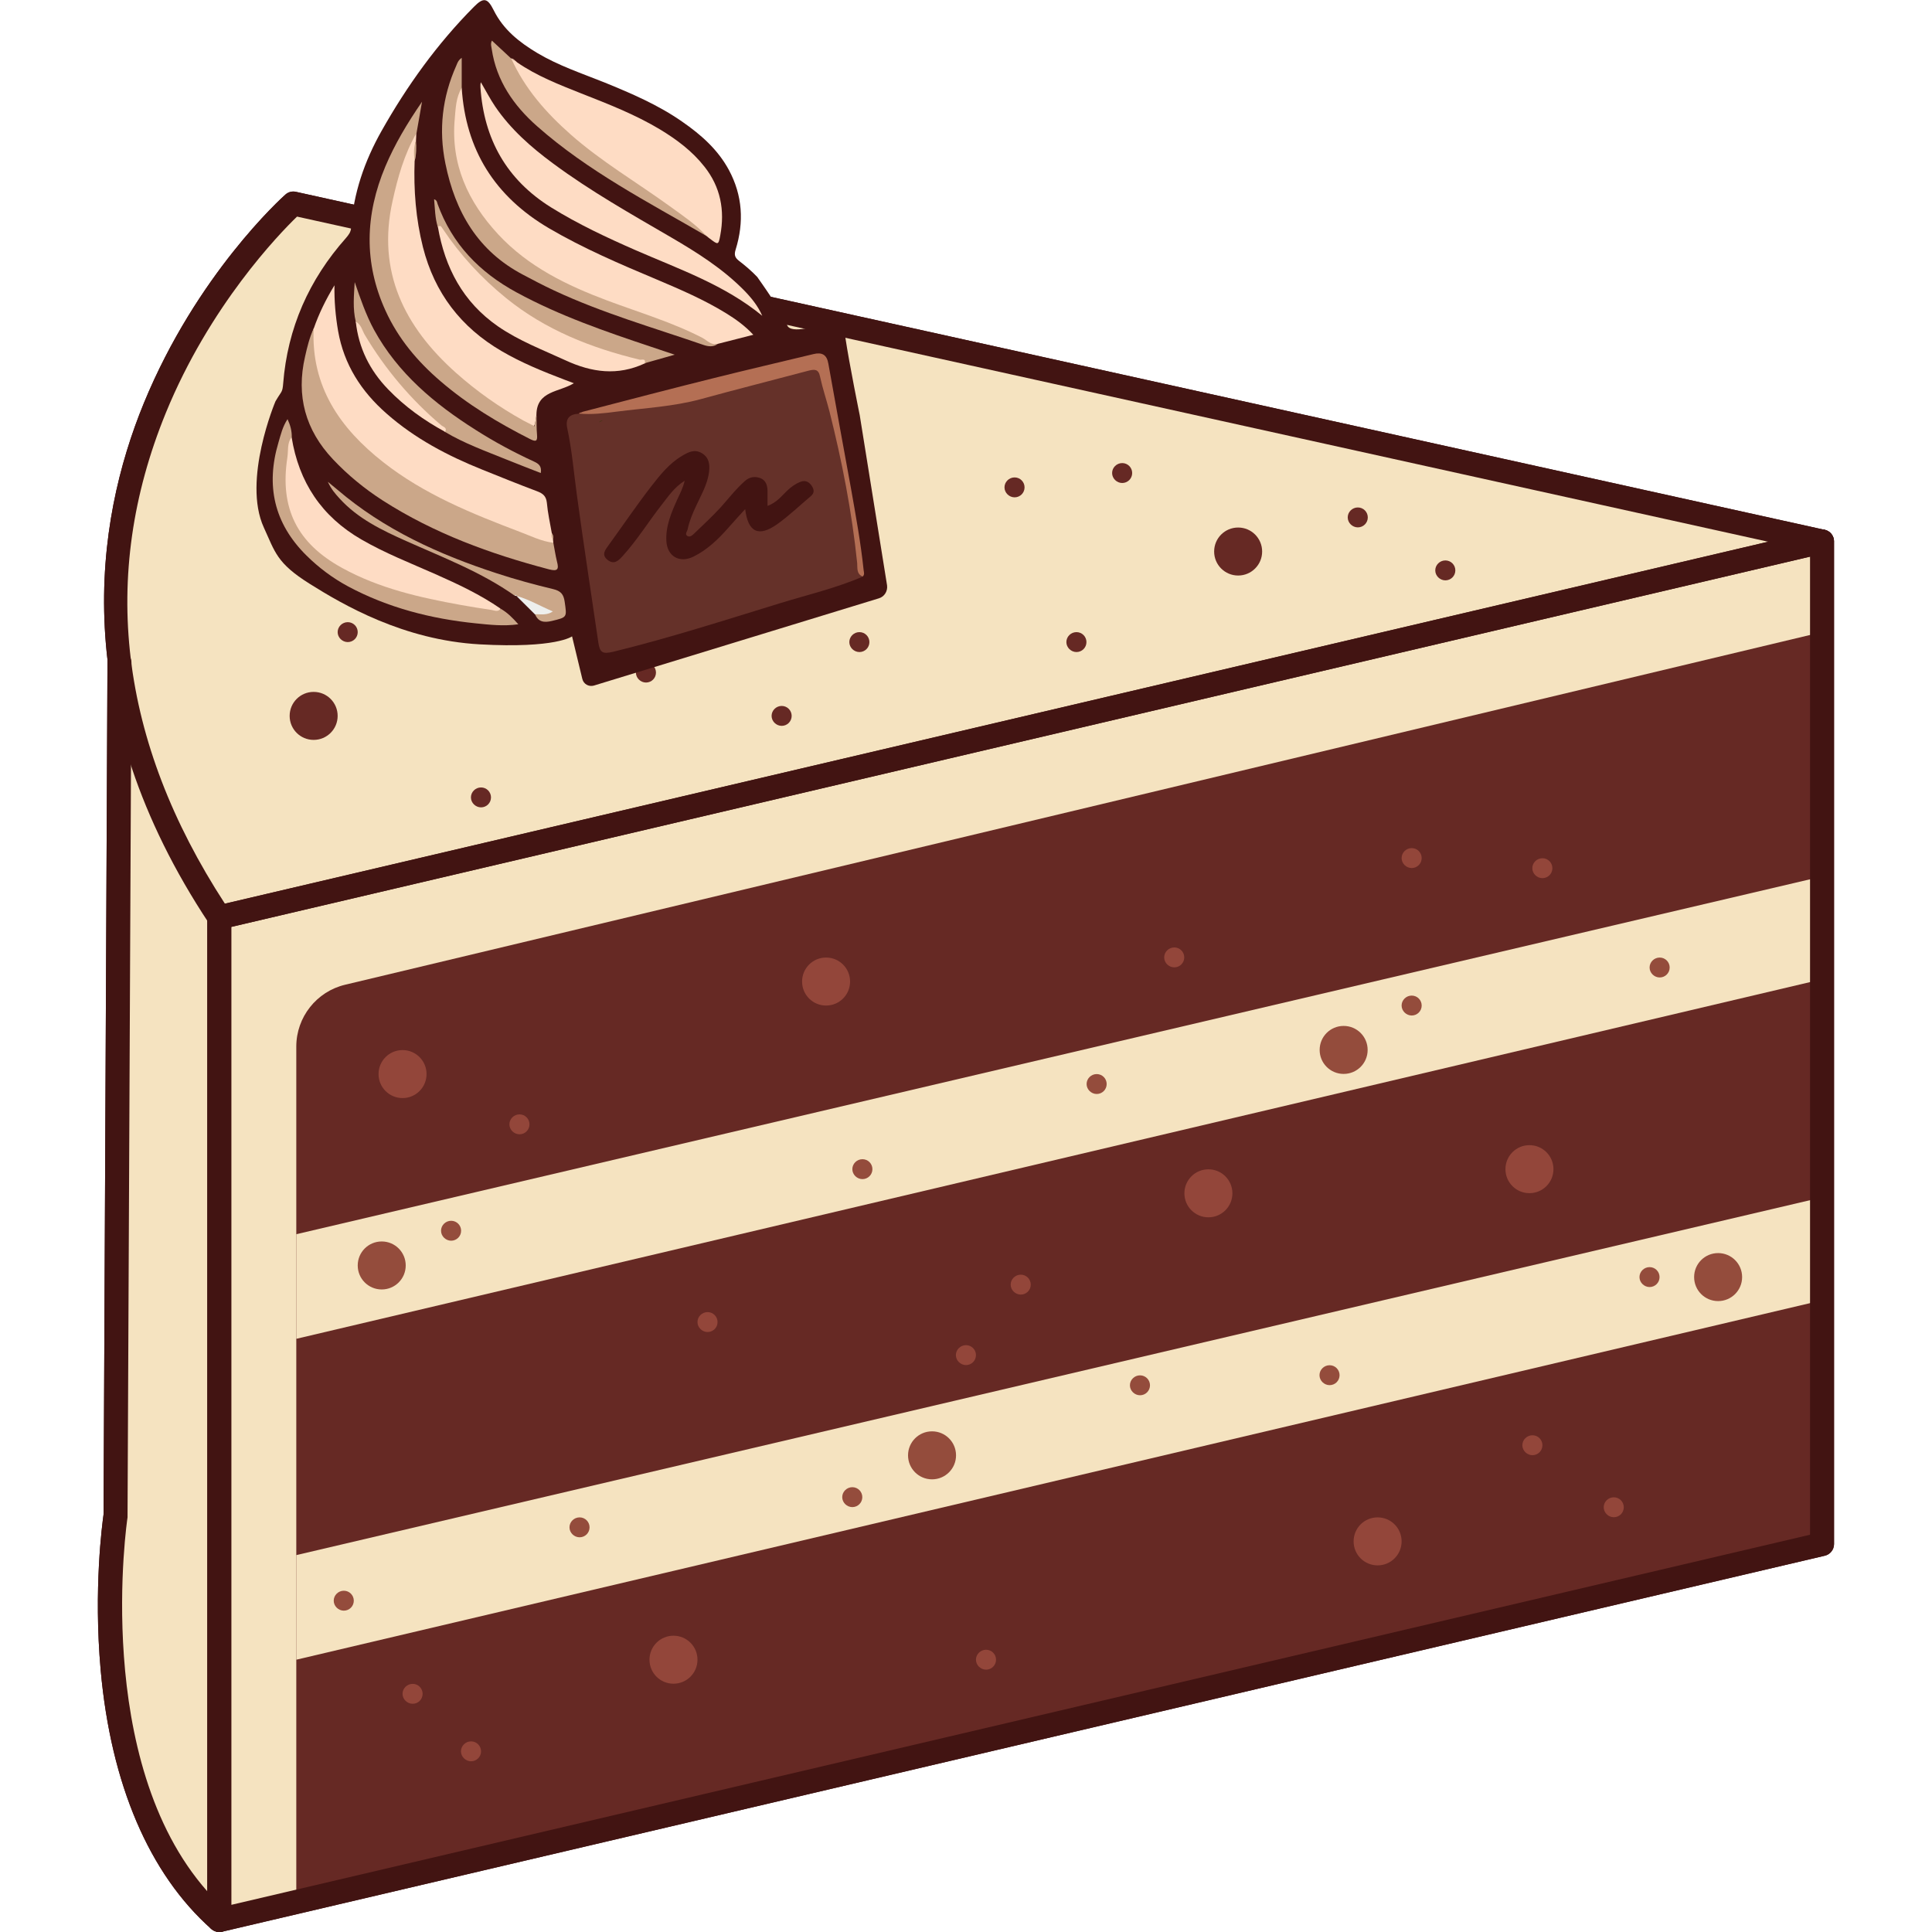
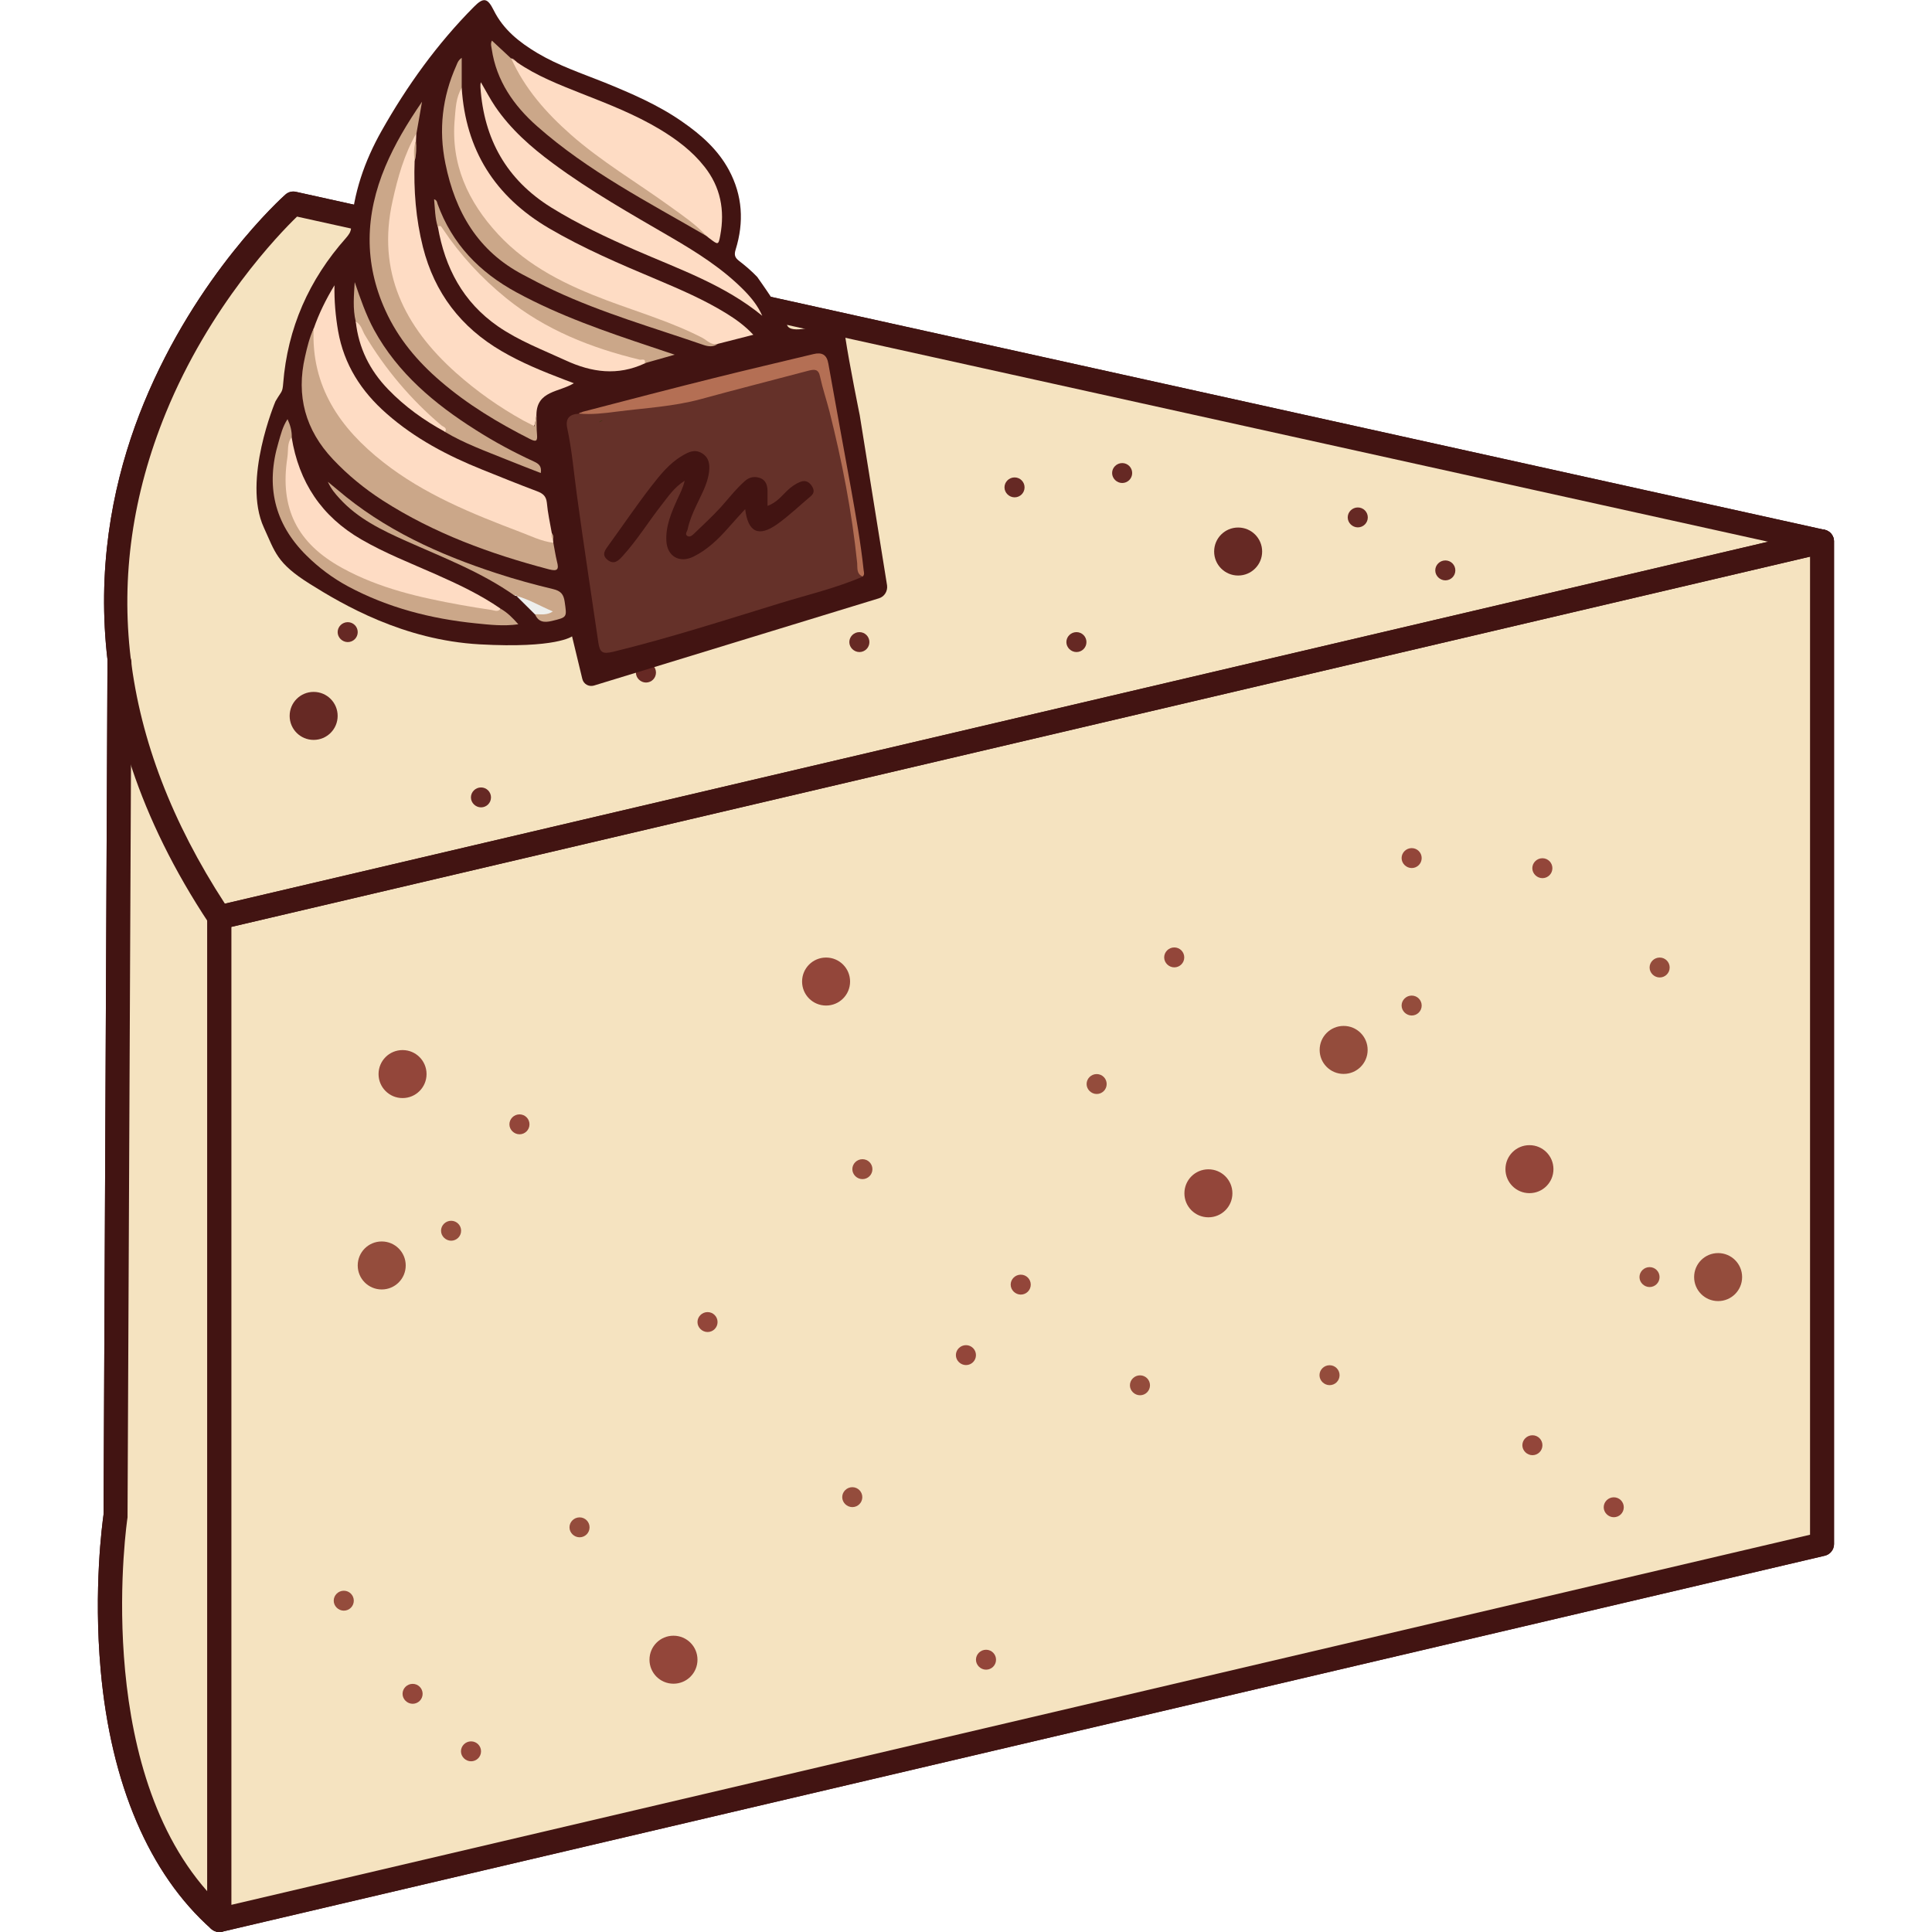
<svg xmlns="http://www.w3.org/2000/svg" id="Layer_1" viewBox="0 0 128 128">
  <defs>
    <style>      .st0 {        fill: #f5e3c0;      }      .st1 {        fill: #fedcc4;      }      .st2 {        fill: #944c3c;      }      .st3 {        fill: #421412;      }      .st4 {        fill: #cba789;      }      .st5 {        fill: #662924;      }      .st6 {        fill: #473316;      }      .st7 {        fill: #653129;      }      .st8 {        fill: #eeefed;      }      .st9 {        fill: #b46f54;      }      .st10 {        fill: #93463a;      }    </style>
  </defs>
  <path class="st3" d="M14.53,128c-.19,0-.38-.07-.53-.2-4.11-3.65-6.65-9.58-7.33-17.15-.48-5.38.11-9.73.19-10.31l.26-56.44c0-.44.36-.79.8-.79h0c.44,0,.79.36.79.8l-.26,56.5s0,.08,0,.12c-.03.17-2.37,16.12,5.28,24.77V60.78c0-.44.36-.79.79-.79s.79.36.79.79v66.43c0,.31-.18.6-.47.72-.1.05-.21.07-.32.07" />
  <path class="st3" d="M14.54,128c-.18,0-.35-.06-.5-.17-.19-.15-.3-.38-.3-.62V60.78c0-.37.26-.69.61-.78l106.18-24.9c.23-.06.48,0,.68.15.19.15.3.38.3.62v66.43c0,.37-.26.69-.61.77L14.72,127.98c-.06.01-.12.02-.18.02M15.33,61.41v64.79l104.59-24.52V36.88L15.33,61.41Z" />
  <path class="st3" d="M14.53,61.57c-.26,0-.51-.13-.66-.36-9.45-14.22-7.58-26.61-4.34-34.5,3.5-8.52,9.14-13.61,9.38-13.82.19-.17.45-.24.7-.18l101.27,22.39c.36.08.62.4.62.77,0,.37-.25.7-.61.78L14.72,61.55c-.06.01-.12.02-.18.02M19.68,14.35c-1.19,1.15-5.79,5.9-8.7,13.02-4.4,10.78-3.09,21.72,3.92,32.5l102.24-23.98L19.68,14.35Z" />
  <path class="st0" d="M7.93,43.9l-.26,56.5s-2.82,18.21,6.86,26.81V60.78l-6.61-16.88Z" />
  <polygon class="st0" points="14.53 60.78 14.53 127.2 120.71 102.31 120.71 35.88 14.53 60.78" />
-   <path class="st5" d="M19.63,69.34v56.46l101.08-23.49v-60.43l-97.84,23.36c-1.9.45-3.24,2.15-3.24,4.1" />
  <path class="st0" d="M14.53,60.78l106.18-24.9L19.44,13.48S-3.38,33.8,14.53,60.78" />
  <polygon class="st0" points="19.63 81.77 19.63 88.7 120.71 64.88 120.71 58.07 19.63 81.77" />
  <polygon class="st0" points="19.63 103.03 19.63 109.96 120.71 86.15 120.71 79.33 19.63 103.03" />
  <path class="st10" d="M28.26,71.16c0,.88-.71,1.59-1.59,1.59s-1.59-.71-1.59-1.59.71-1.59,1.59-1.59,1.59.71,1.59,1.59" />
  <path class="st2" d="M26.88,83.84c0,.88-.71,1.59-1.59,1.59s-1.59-.71-1.59-1.59.71-1.59,1.59-1.59,1.59.71,1.59,1.59" />
  <path class="st2" d="M90.61,69.56c0,.88-.71,1.59-1.59,1.59s-1.59-.71-1.59-1.59.71-1.59,1.59-1.59,1.59.71,1.59,1.59" />
  <path class="st2" d="M115.42,84.61c0,.88-.71,1.59-1.59,1.59s-1.59-.71-1.59-1.59.71-1.59,1.59-1.59,1.59.71,1.59,1.59" />
-   <path class="st2" d="M63.34,96.42c0,.88-.71,1.59-1.59,1.59s-1.59-.71-1.59-1.59.71-1.59,1.59-1.59,1.59.71,1.59,1.59" />
  <path class="st10" d="M56.32,65.03c0,.88-.71,1.59-1.59,1.59s-1.59-.71-1.59-1.59.71-1.59,1.59-1.59,1.59.71,1.59,1.59" />
-   <path class="st10" d="M92.86,102.12c0,.88-.71,1.59-1.59,1.59s-1.59-.71-1.59-1.59.71-1.59,1.59-1.59,1.59.71,1.59,1.59" />
  <path class="st10" d="M46.21,109.96c0,.88-.71,1.59-1.59,1.59s-1.59-.71-1.59-1.59.71-1.59,1.59-1.59,1.59.71,1.59,1.59" />
  <path class="st10" d="M81.65,79.06c0,.88-.71,1.59-1.59,1.59s-1.59-.71-1.59-1.59.71-1.59,1.59-1.59,1.59.71,1.59,1.59" />
  <path class="st10" d="M102.92,77.46c0,.88-.71,1.59-1.59,1.59s-1.59-.71-1.59-1.59.71-1.59,1.59-1.59,1.59.71,1.59,1.59" />
  <path class="st10" d="M35.08,74.49c0,.37-.3.66-.66.66s-.67-.3-.67-.66.3-.66.67-.66.66.3.66.66" />
  <path class="st2" d="M30.55,81.54c0,.37-.3.66-.66.66s-.67-.3-.67-.66.3-.66.67-.66.66.3.66.66" />
  <path class="st2" d="M23.44,106.05c0,.37-.3.66-.66.66s-.67-.3-.67-.66.3-.66.67-.66.66.3.66.66" />
  <path class="st2" d="M39.06,101.19c0,.37-.3.66-.66.66s-.67-.3-.67-.66.3-.66.67-.66.66.3.66.66" />
  <path class="st2" d="M73.32,71.82c0,.37-.3.66-.66.66s-.67-.3-.67-.66.3-.66.67-.66.66.3.66.66" />
  <path class="st2" d="M76.19,91.78c0,.37-.3.66-.66.66s-.67-.3-.67-.66.3-.66.67-.66.66.3.66.66" />
  <path class="st2" d="M110.62,64.1c0,.37-.3.66-.66.66s-.67-.3-.67-.66.3-.66.67-.66.66.3.66.66" />
  <path class="st2" d="M109.95,84.61c0,.37-.3.66-.66.66s-.67-.3-.67-.66.3-.66.67-.66.66.3.66.66" />
  <path class="st2" d="M57.8,77.46c0,.37-.3.66-.66.66s-.67-.3-.67-.66.3-.66.67-.66.66.3.66.66" />
  <path class="st2" d="M57.13,99.19c0,.37-.3.66-.66.66s-.67-.3-.67-.66.3-.66.67-.66.66.3.66.66" />
  <path class="st2" d="M94.19,66.62c0,.37-.3.66-.66.66s-.67-.3-.67-.66.3-.66.67-.66.66.3.66.66" />
  <path class="st2" d="M88.75,91.11c0,.37-.3.66-.66.66s-.67-.3-.67-.66.3-.66.67-.66.66.3.66.66" />
  <path class="st10" d="M31.87,116.03c0,.37-.3.66-.66.66s-.67-.3-.67-.66.3-.66.67-.66.66.3.66.66" />
  <path class="st10" d="M28,112.22c0,.37-.3.66-.66.66s-.67-.3-.67-.66.3-.66.67-.66.66.3.66.66" />
  <path class="st10" d="M64.66,89.78c0,.37-.3.66-.66.66s-.67-.3-.67-.66.3-.66.67-.66.66.3.66.66" />
  <path class="st10" d="M65.99,109.96c0,.37-.3.66-.66.66s-.67-.3-.67-.66.3-.66.67-.66.66.3.66.66" />
  <path class="st10" d="M94.19,56.85c0,.37-.3.66-.66.66s-.67-.3-.67-.66.3-.66.67-.66.66.3.66.66" />
  <path class="st10" d="M107.58,99.86c0,.37-.3.66-.66.66s-.67-.3-.67-.66.3-.66.67-.66.66.3.66.66" />
  <path class="st10" d="M78.46,63.43c0,.37-.3.66-.66.66s-.67-.3-.67-.66.3-.66.67-.66.66.3.66.66" />
  <path class="st10" d="M102.19,95.75c0,.37-.3.66-.66.66s-.67-.3-.67-.66.3-.66.67-.66.66.3.66.66" />
  <path class="st10" d="M47.54,87.59c0,.37-.3.66-.66.66s-.67-.3-.67-.66.3-.66.67-.66.66.3.66.66" />
  <path class="st10" d="M68.29,85.11c0,.37-.3.66-.66.66s-.67-.3-.67-.66.3-.66.67-.66.66.3.66.66" />
  <path class="st10" d="M102.85,57.52c0,.37-.3.66-.66.66s-.67-.3-.67-.66.3-.66.67-.66.66.3.66.66" />
  <path class="st5" d="M22.37,47.43c0,.88-.71,1.59-1.59,1.59s-1.59-.71-1.59-1.59.71-1.59,1.59-1.59,1.59.71,1.59,1.59" />
  <path class="st5" d="M35.05,36.54c0,.88-.71,1.59-1.59,1.59s-1.59-.71-1.59-1.59.71-1.59,1.59-1.59,1.59.71,1.59,1.59" />
  <path class="st5" d="M54.97,29.08c0,.88-.71,1.59-1.59,1.59s-1.59-.71-1.59-1.59.71-1.59,1.59-1.59,1.59.71,1.59,1.59" />
  <path class="st5" d="M83.62,36.54c0,.88-.71,1.59-1.59,1.59s-1.59-.71-1.59-1.59.71-1.59,1.59-1.59,1.59.71,1.59,1.59" />
  <path class="st5" d="M48.39,34.28c0,.37-.3.66-.66.66s-.67-.3-.67-.66.3-.66.67-.66.66.3.66.66" />
  <path class="st5" d="M71.98,42.54c0,.37-.3.66-.66.66s-.67-.3-.67-.66.3-.66.67-.66.66.3.66.66" />
  <path class="st5" d="M32.53,52.83c0,.37-.3.66-.66.66s-.67-.3-.67-.66.3-.66.67-.66.66.3.66.66" />
  <path class="st5" d="M23.03,21.43c0,.37-.3.66-.66.66s-.67-.3-.67-.66.3-.66.67-.66.66.3.66.66" />
-   <path class="st5" d="M52.45,47.43c0,.37-.3.66-.66.66s-.67-.3-.67-.66.3-.66.67-.66.66.3.66.66" />
  <path class="st5" d="M67.88,32.29c0,.37-.3.66-.66.66s-.67-.3-.67-.66.3-.66.67-.66.66.3.66.66" />
  <path class="st5" d="M23.7,41.88c0,.37-.3.66-.66.66s-.67-.3-.67-.66.3-.66.67-.66.66.3.66.66" />
  <path class="st5" d="M57.6,42.54c0,.37-.3.66-.66.66s-.67-.3-.67-.66.3-.66.67-.66.66.3.66.66" />
  <path class="st5" d="M75.01,31.34c0,.37-.3.66-.66.66s-.67-.3-.67-.66.3-.66.67-.66.66.3.66.66" />
  <path class="st5" d="M26.84,29.08c0,.37-.3.66-.66.66s-.67-.3-.67-.66.3-.66.67-.66.66.3.66.66" />
  <path class="st5" d="M96.42,37.79c0,.37-.3.66-.66.66s-.67-.3-.67-.66.3-.66.67-.66.66.3.66.66" />
  <path class="st5" d="M39.05,22.76c0,.37-.3.66-.66.66s-.67-.3-.67-.66.3-.66.67-.66.66.3.66.66" />
  <path class="st5" d="M90.62,34.28c0,.37-.3.66-.66.66s-.67-.3-.67-.66.3-.66.67-.66.66.3.66.66" />
  <path class="st5" d="M43.46,44.56c0,.37-.3.66-.66.66s-.67-.3-.67-.66.3-.66.67-.66.66.3.66.66" />
  <path class="st3" d="M14.53,128c-.19,0-.38-.07-.53-.2-4.11-3.65-6.65-9.58-7.33-17.15-.48-5.38.11-9.73.19-10.31l.26-56.44c0-.44.36-.79.8-.79h0c.44,0,.79.36.79.8l-.26,56.5s0,.08,0,.12c-.03.17-2.37,16.12,5.28,24.77V60.78c0-.44.36-.79.79-.79s.79.36.79.79v66.43c0,.31-.18.6-.47.72-.1.05-.21.07-.32.07" />
  <path class="st3" d="M14.54,128c-.18,0-.35-.06-.5-.17-.19-.15-.3-.38-.3-.62V60.78c0-.37.26-.69.61-.78l106.18-24.9c.23-.06.48,0,.68.15.19.15.3.38.3.62v66.43c0,.37-.26.69-.61.77L14.72,127.98c-.06.01-.12.02-.18.02M15.33,61.41v64.79l104.59-24.52V36.88L15.33,61.41Z" />
  <path class="st3" d="M14.53,61.57c-.26,0-.51-.13-.66-.36-9.45-14.22-7.58-26.61-4.34-34.5,3.5-8.52,9.14-13.61,9.38-13.82.19-.17.45-.24.7-.18l101.27,22.39c.36.08.62.4.62.77,0,.37-.25.7-.61.78L14.72,61.55c-.06.01-.12.02-.18.02M19.68,14.35c-1.19,1.15-5.79,5.9-8.7,13.02-4.4,10.78-3.09,21.72,3.92,32.5l102.24-23.98L19.68,14.35Z" />
  <path class="st3" d="M55.98,22.3c-.19-1.28-1.66-.77-1.66-.77,0,0-1.95.65-2.17.01-.32-.89-1.93-3.11-1.98-3.19-.37-.39-.78-.74-1.21-1.07-.28-.22-.33-.4-.22-.75.56-1.81.46-3.58-.45-5.27-.73-1.35-1.84-2.33-3.08-3.19-1.6-1.12-3.38-1.88-5.17-2.61-1.5-.6-3.03-1.11-4.43-1.94-1.19-.71-2.26-1.55-2.9-2.84-.41-.82-.67-.88-1.32-.22-2.43,2.45-4.43,5.23-6.12,8.23-1.12,1.99-1.86,4.12-2.01,6.41-.02.29-.17.47-.34.67-2.45,2.76-3.87,5.96-4.16,9.65-.02.22-.03.43-.17.63-.12.18-.23.35-.34.54,0,0-2.21,5.22-.77,8.36.75,1.63.84,2.35,3.04,3.73,2.2,1.38,6.2,3.73,11.27,4.01,5.06.28,6.11-.53,6.11-.53l.68,2.82c.08.34.43.54.77.44l18.88-5.78c.37-.11.59-.48.54-.86l-1.81-11.27s-.68-3.33-.96-5.19" />
  <path class="st7" d="M57.16,38.2c-1.78.77-3.68,1.21-5.53,1.78-3.65,1.12-7.28,2.29-11,3.2-.71.17-.89.06-.99-.62-.47-3.23-.97-6.46-1.41-9.69-.21-1.51-.33-3.02-.65-4.51-.13-.63.14-.92.77-.95,2.87-.48,5.81-.51,8.62-1.32,2.08-.6,4.19-1.06,6.27-1.64.94-.26,1.12-.16,1.37.74.97,3.4,1.63,6.85,2.11,10.34.12.89.16,1.8.43,2.68" />
  <path class="st1" d="M20.78,21.78c.35-1.01.82-1.96,1.38-2.88-.02,1.03.07,2.04.24,3.03.39,2.22,1.53,4,3.21,5.47,1.87,1.65,4.04,2.79,6.33,3.71,1.21.49,2.43.98,3.65,1.44.37.14.59.31.64.75.06.68.21,1.35.33,2.03.07.12,0,.27.08.39,0,.08.01.15.02.23-.15.38-.41.12-.58.06-1.3-.43-2.59-.88-3.85-1.44-2.39-1.06-4.79-2.11-6.88-3.74-1.93-1.5-3.51-3.26-4.3-5.63-.37-1.12-.61-2.25-.28-3.43" />
  <path class="st1" d="M30.59,5.82c.26,4.12,2.2,7.19,5.76,9.29,2.3,1.35,4.74,2.39,7.19,3.42,1.56.66,3.11,1.33,4.56,2.22.63.39,1.23.81,1.81,1.43-.84.21-1.6.41-2.35.6-.31.13-.6,0-.87-.13-2.09-1.07-4.34-1.75-6.53-2.57-2.3-.86-4.52-1.87-6.36-3.53-1.97-1.77-3.43-3.86-3.8-6.56-.17-1.23-.11-2.46.18-3.67.06-.22.08-.5.41-.5" />
  <path class="st1" d="M27.58,8.84c0,.16-.01.32-.02.48-.12.45.03.91-.09,1.35-.07,1.92.08,3.83.55,5.7.77,3.04,2.52,5.32,5.21,6.89,1.33.78,2.74,1.35,4.18,1.9.18.07.36.14.61.23-.97.6-2.46.49-2.48,2.08-.11.99-.17,1.01-1.05.5-2.43-1.42-4.68-3.07-6.46-5.29-.84-1.05-1.46-2.21-1.94-3.47-.62-1.63-.64-3.31-.42-5.01.21-1.65.72-3.22,1.37-4.75.11-.25.14-.61.55-.62" />
  <path class="st1" d="M34.23,4.11c1.32.92,2.8,1.49,4.28,2.08,1.78.7,3.56,1.39,5.21,2.38,1.11.67,2.14,1.44,2.95,2.47,1.07,1.35,1.36,2.89,1.05,4.55-.12.65-.14.64-.68.23-.08-.06-.16-.12-.24-.19-2.45-1.84-5.04-3.48-7.51-5.3-1.46-1.08-2.81-2.3-3.95-3.72-.53-.67-.98-1.38-1.37-2.13-.1-.19-.28-.37-.1-.61.04,0,.07.01.1.04.06,0,.1.04.12.09h.02s.09.07.13.11" />
  <path class="st4" d="M20.78,21.78c-.17,3.83,1.74,6.59,4.61,8.84,2.71,2.13,5.87,3.41,9.06,4.62.72.27,1.43.63,2.21.72.08.41.14.83.24,1.24.14.52.05.67-.53.52-3.88-1.02-7.61-2.38-11.01-4.56-1.21-.78-2.31-1.68-3.3-2.73-1.83-1.94-2.45-4.21-1.85-6.8.14-.63.29-1.25.56-1.84" />
  <path class="st1" d="M50.51,20.93c-2.49-2.05-5.5-3.09-8.39-4.35-1.92-.84-3.82-1.73-5.61-2.84-2.95-1.84-4.45-4.52-4.68-7.96,0-.06,0-.12,0-.18,0-.03.01-.07.03-.15.33.56.61,1.11.95,1.61,1.02,1.5,2.37,2.69,3.82,3.76,2.48,1.84,5.18,3.36,7.84,4.91,1.73,1.01,3.41,2.07,4.83,3.51.48.49.91,1.02,1.2,1.68" />
  <path class="st1" d="M19.32,28.96c.48,2.99,1.99,5.26,4.62,6.78,1.57.91,3.26,1.57,4.91,2.3,1.49.66,2.96,1.35,4.31,2.28-.09.37-.39.31-.63.27-3.38-.49-6.73-1.09-9.79-2.72-1.64-.87-3.01-2.01-3.66-3.84-.42-1.2-.32-2.43-.26-3.65.01-.3.06-.6.12-.9.05-.23.06-.5.38-.53" />
  <path class="st4" d="M27.58,8.84c-.8,1.39-1.23,2.92-1.57,4.47-1.05,4.69.78,8.34,4.2,11.39,1.37,1.22,2.87,2.28,4.48,3.17.23.12.46.23.72.37.05-.29.1-.52.14-.75,0,.44-.01.89.03,1.32.04.47-.11.45-.46.28-2.11-1.07-4.13-2.28-5.93-3.83-1.53-1.31-2.81-2.83-3.65-4.68-1.45-3.18-1.35-6.36-.01-9.55.62-1.47,1.43-2.83,2.43-4.29-.14.83-.26,1.47-.37,2.11" />
  <path class="st1" d="M42.71,24.08c-1.79.83-3.5.6-5.25-.21-1.52-.7-3.08-1.29-4.47-2.25-2.32-1.61-3.51-3.88-3.98-6.59-.05-.15-.08-.31.17-.24.16.04.25.2.34.33,2.98,4.47,7.2,7.12,12.35,8.39.26.06.52.1.76.2.17.07.37.17.09.37" />
  <path class="st4" d="M30.59,5.82c-.38.63-.4,1.34-.46,2.03-.28,3.02.87,5.51,2.88,7.68,1.99,2.14,4.53,3.37,7.22,4.38,2.11.79,4.28,1.43,6.3,2.47.32.17.59.51,1.02.41-.29.21-.62.17-.92.07-3.33-1.15-6.73-2.12-9.93-3.62-.69-.32-1.37-.68-2.05-1.04-2.99-1.57-4.49-4.16-5.14-7.36-.46-2.24-.21-4.41.72-6.49.07-.16.11-.34.36-.52v2.01Z" />
  <path class="st4" d="M19.32,28.96c-.31.4-.21.89-.28,1.34-.52,3.37.64,5.69,3.63,7.33,2.45,1.35,5.14,1.96,7.86,2.45.67.12,1.35.23,2.03.33.2.03.43.16.61-.08.44.25.79.6,1.17,1.03-.98.14-1.9.03-2.8-.06-2.97-.3-5.83-1.03-8.48-2.45-1.02-.55-1.93-1.23-2.76-2.05-2.15-2.13-2.7-4.64-1.85-7.49.15-.51.27-1.04.6-1.54.19.41.29.79.28,1.2" />
  <path class="st9" d="M57.16,38.2c-.44-.18-.34-.6-.37-.9-.35-3.39-1-6.72-1.83-10.02-.2-.78-.46-1.54-.63-2.33-.1-.51-.37-.49-.77-.39-2.37.63-4.75,1.23-7.12,1.88-1.83.5-3.71.59-5.57.83-.84.11-1.68.21-2.52.13h0c.06-.08.18-.06.26-.12,2.89-.75,5.78-1.51,8.68-2.23,2.2-.55,4.4-1.06,6.6-1.59.57-.14.89.04.99.63.49,2.76,1,5.52,1.5,8.27.32,1.81.65,3.61.84,5.43.02.14.07.28-.06.4" />
  <path class="st4" d="M33.87,3.87c.9,2.01,2.32,3.61,3.95,5.05,2.03,1.79,4.37,3.16,6.55,4.74.84.61,1.72,1.19,2.43,1.97-3.86-2.24-7.85-4.29-11.22-7.27-1.53-1.35-2.69-3-3-5.1-.02-.17-.1-.34.01-.57.43.4.85.79,1.27,1.18" />
  <path class="st4" d="M42.71,24.08c.11-.37-.21-.22-.33-.25-3.22-.78-6.25-1.97-8.86-4.09-1.62-1.32-3.02-2.83-4.18-4.57-.15-.23-.15-.23-.34-.15-.18-.58-.18-1.18-.24-1.82.19.06.2.21.23.31.96,2.66,2.78,4.53,5.23,5.86,2.85,1.55,5.9,2.6,8.96,3.62.45.15.9.3,1.52.51-.8.23-1.41.4-2.01.57" />
  <path class="st4" d="M23.57,21.31c-.21-.87-.12-1.74-.07-2.62.37,1.08.74,2.16,1.28,3.16,1.58,2.88,4.01,4.91,6.73,6.63,1.24.79,2.54,1.49,3.87,2.1.3.14.52.29.45.76-.8-.31-1.57-.61-2.34-.92-1.36-.55-2.74-1.05-4-1.8-.86-.72-1.66-1.49-2.43-2.3-1.41-1.49-2.65-3.11-3.5-5" />
  <path class="st4" d="M34.11,39.47c-2.22-1.57-4.75-2.53-7.21-3.63-1.61-.72-3.19-1.48-4.4-2.81-.27-.3-.54-.59-.78-1.11.29.24.46.38.63.52,3.1,2.65,6.74,4.3,10.58,5.55,1.22.4,2.47.74,3.72,1.04.5.12.69.34.76.83.15,1.05.18,1.03-.85,1.28-.51.12-.9.08-1.12-.46.17-.23.43-.15.67-.21-.65-.32-1.31-.59-1.89-1h.01s-.07-.05-.12,0" />
  <path class="st1" d="M23.57,21.31c.35.18.42.56.59.86,1.36,2.29,3.05,4.29,5.08,6.01.12.1.41.15.25.43-1.39-.75-2.67-1.67-3.77-2.81-1.22-1.26-1.96-2.74-2.15-4.5" />
  <path class="st8" d="M34.22,39.48c.83.23,1.56.67,2.41,1.03-.42.28-.82.17-1.19.19-.41-.41-.81-.81-1.22-1.21" />
  <path class="st4" d="M27.47,10.66c-.06-.46-.07-.91.09-1.35.04.46.03.91-.09,1.35" />
  <path class="st4" d="M36.64,35.73c-.1-.11-.13-.24-.08-.39.11.11.12.25.08.39" />
  <path class="st6" d="M39.93,27.86c-.08.04-.16.08-.24.12.05-.1.14-.13.24-.12" />
  <path class="st8" d="M34.11,39.47c.05-.07.09-.08.12.01-.04,0-.08,0-.12-.01" />
  <path class="st4" d="M34.23,4.11s-.08-.06-.13-.1c.04.03.08.06.13.1" />
  <path class="st4" d="M34.09,4c-.07.01-.12,0-.12-.09.04.03.08.06.12.09" />
  <path class="st3" d="M50.84,33.52c.62-.22.94-.66,1.31-1.01.26-.25.55-.46.89-.59.32-.12.54,0,.72.24.17.25.23.48-.04.71-.74.62-1.44,1.3-2.23,1.86-1.23.87-1.93.54-2.12-1-.4.44-.76.83-1.11,1.23-.67.76-1.39,1.46-2.32,1.92-.92.45-1.73-.02-1.79-1.02-.06-1,.33-1.9.73-2.79.17-.37.37-.73.48-1.22-.69.44-1.08,1.03-1.51,1.58-.88,1.12-1.62,2.33-2.58,3.39-.28.31-.57.62-1.01.28-.45-.36-.15-.68.09-1.02.93-1.28,1.82-2.6,2.79-3.85.59-.76,1.19-1.52,2.05-2.03.41-.24.82-.47,1.32-.17.47.29.52.74.47,1.2-.09.84-.53,1.56-.87,2.31-.23.49-.44.99-.55,1.52-.03.15-.21.33-.02.45.16.1.33-.04.45-.16.59-.57,1.2-1.13,1.75-1.73.53-.59,1.01-1.22,1.61-1.75.31-.28.66-.32,1.01-.2.38.14.49.49.49.87v.99" />
</svg>